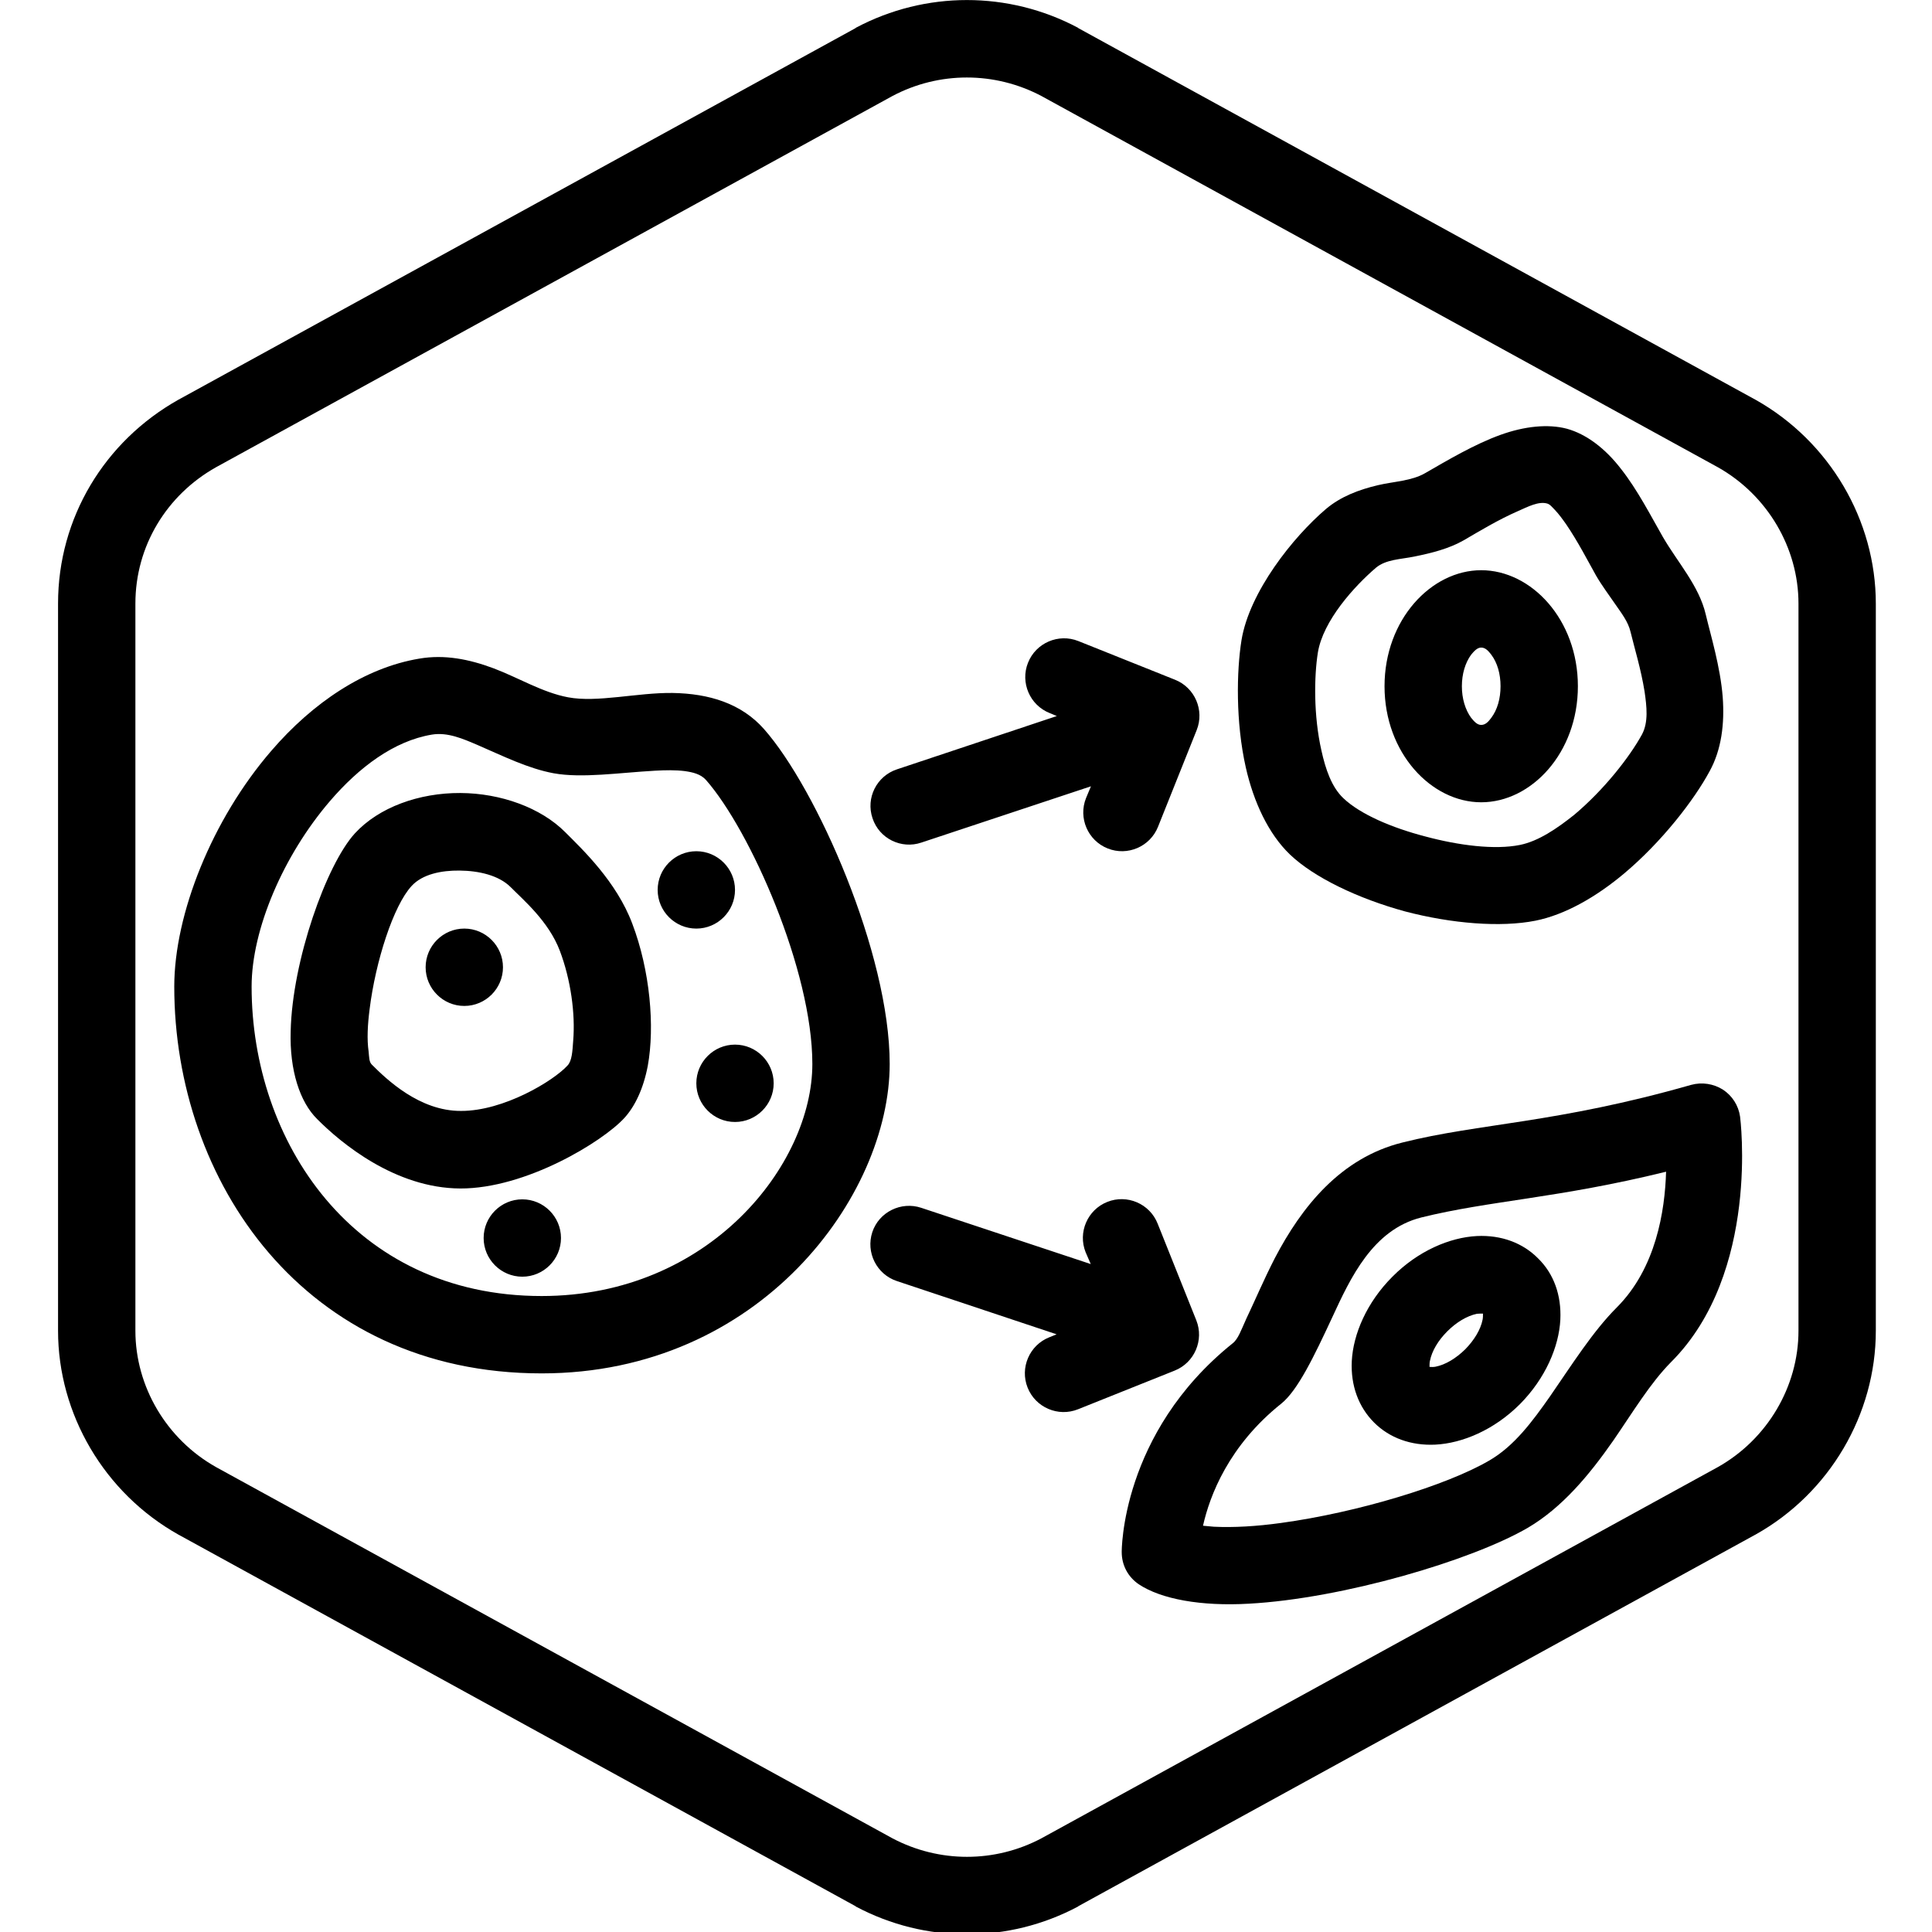
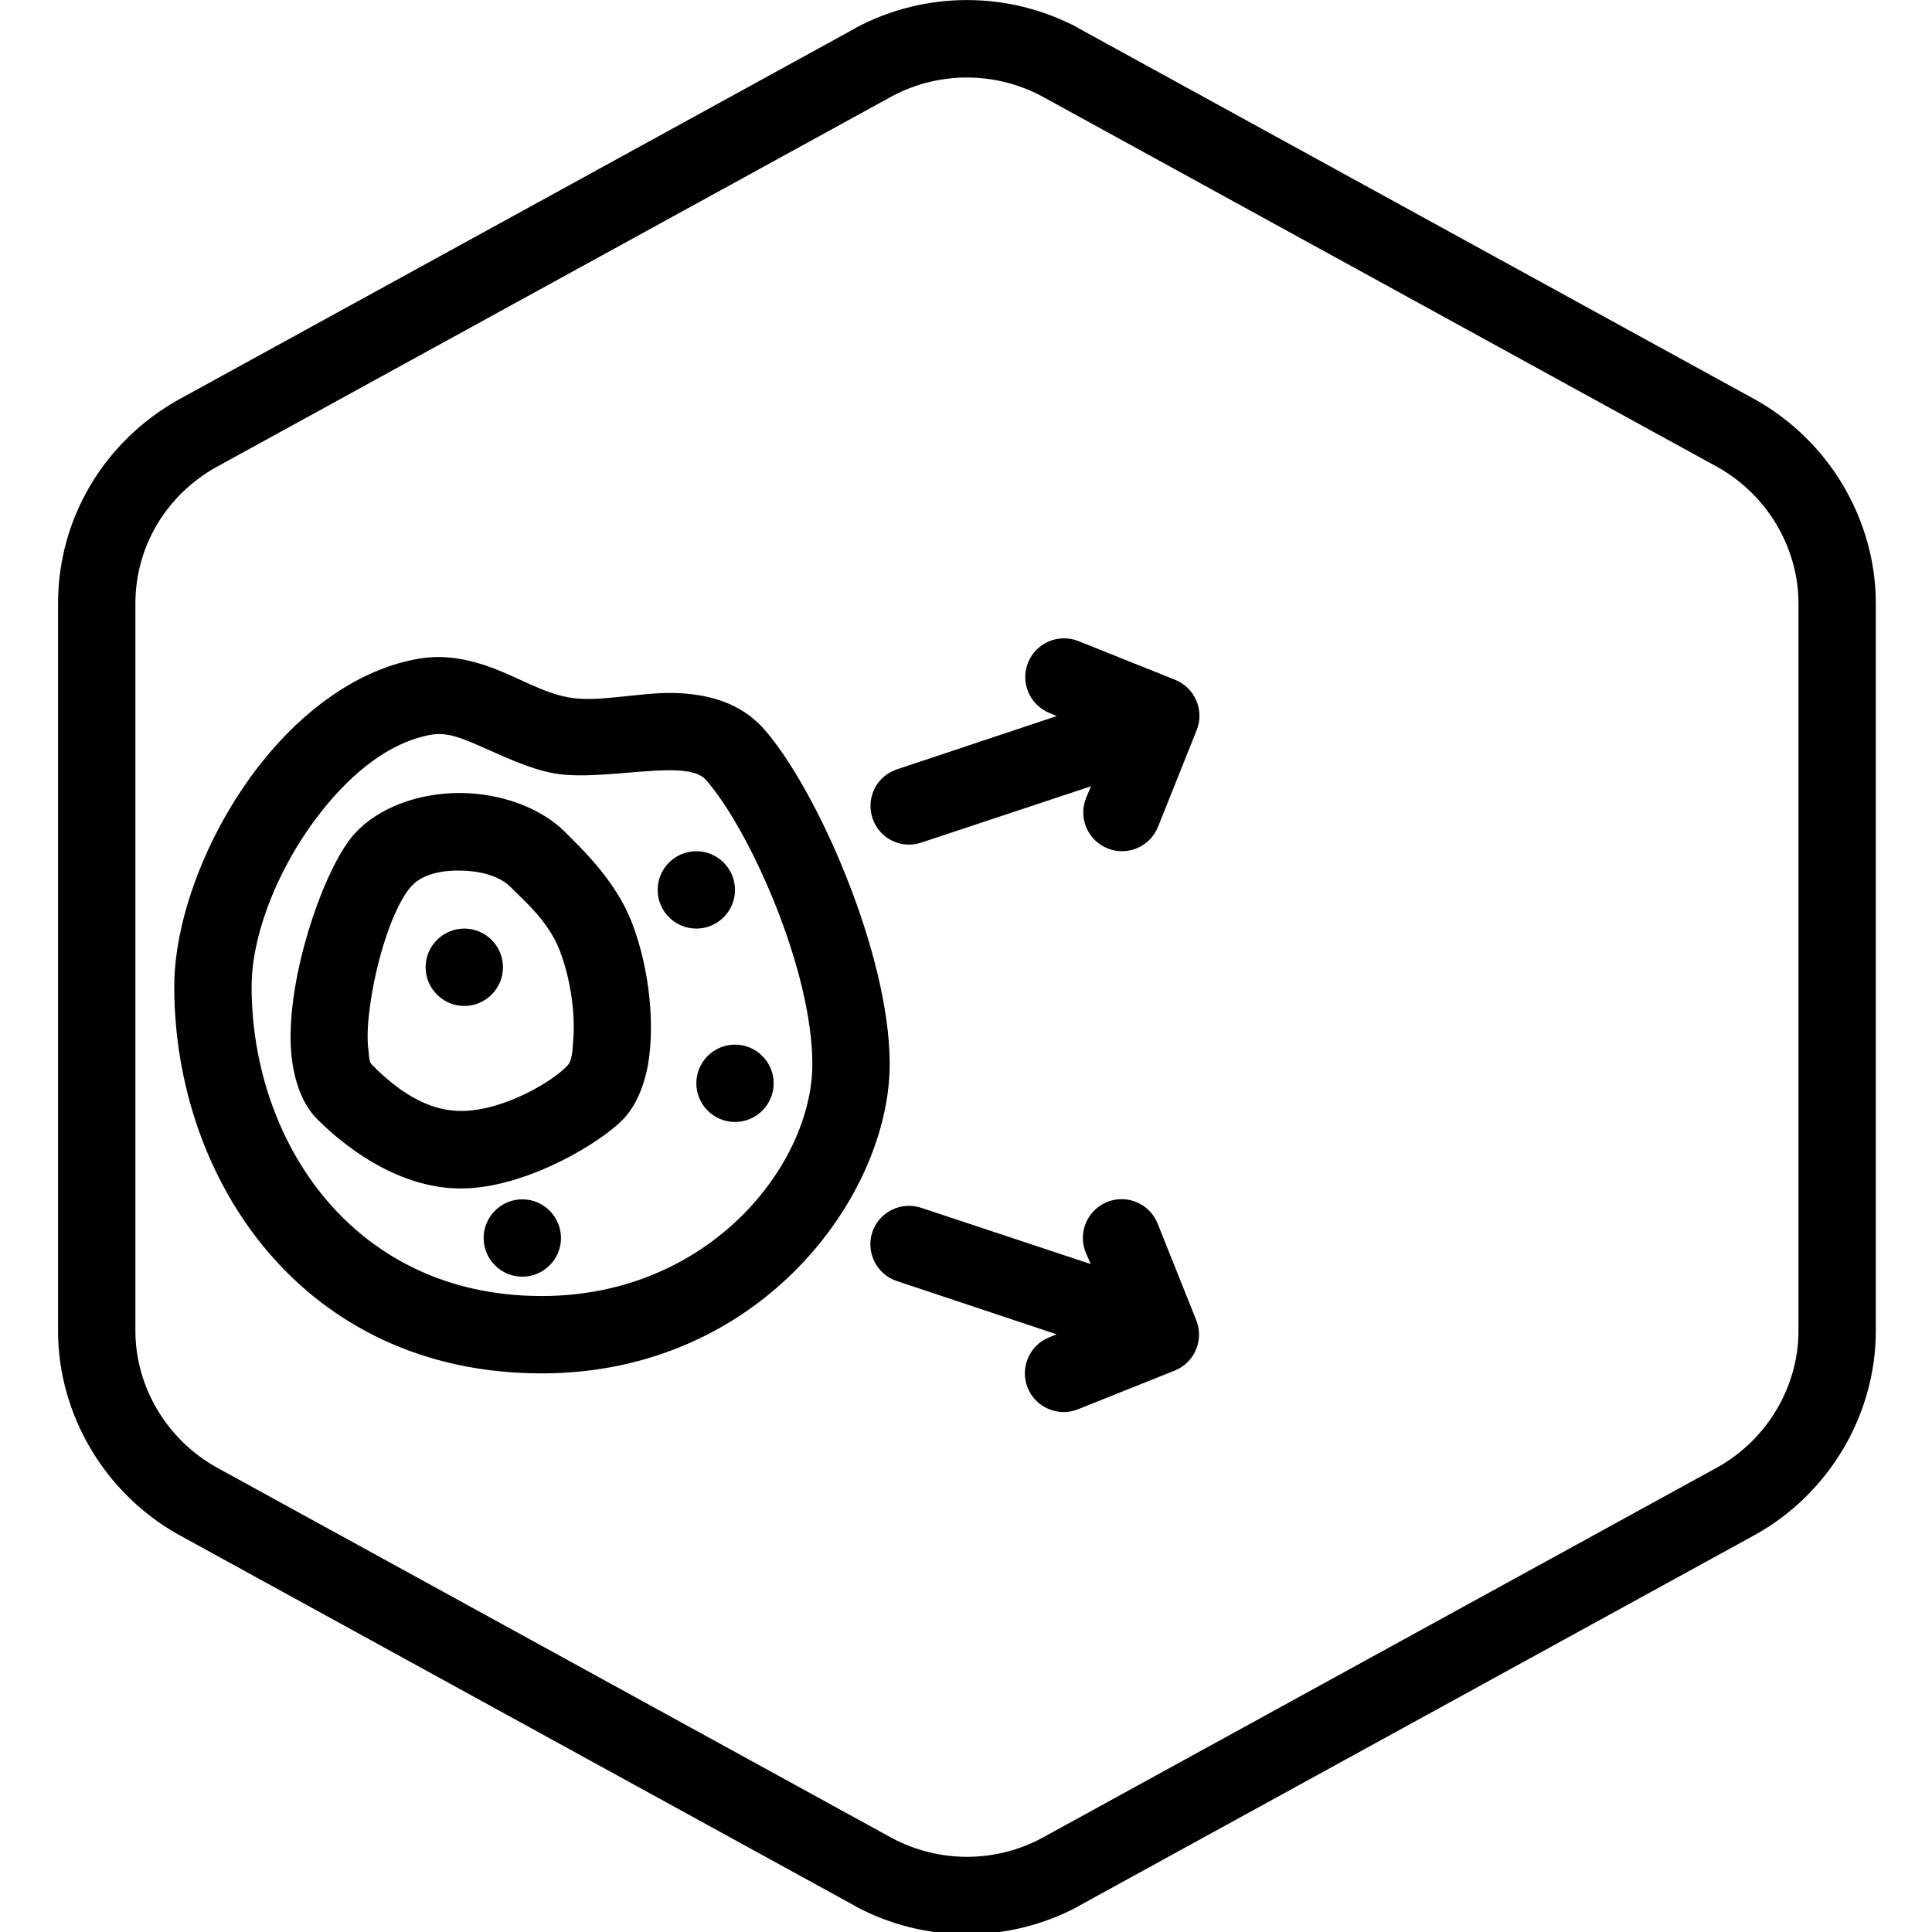
<svg xmlns="http://www.w3.org/2000/svg" xmlns:ns1="http://www.serif.com/" version="1.1" id="Layer_1" x="0px" y="0px" viewBox="0 0 980 980" style="enable-background:new 0 0 980 980;" xml:space="preserve">
  <style type="text/css">
	.st0{fill-rule:evenodd;clip-rule:evenodd;}
</style>
  <g transform="matrix(1,0,0,1,-120,-1201)">
    <g id="Progenitor-Cells" transform="matrix(0.326,0,0,0.26,-25.928,1051.13)" ns1:id="Progenitor Cells">
      <g>
        <g>
          <g transform="matrix(3.07,0,0,3.85,-13253.4,-5933.35)">
-             <path class="st0" d="M5031.4,2477.4c0,6.6,3.2,12.6,8.7,16.3c11.3,7.5,31.5,11.2,55.8,9.8c47.4-2.6,112.7-21.8,141.4-38.5       c17.3-10.2,31-26.6,43.2-44.1c9.8-14.2,18.7-29.1,29.3-39.8c45.4-45.3,35-124.4,35-124.4c-0.8-5.7-4-10.6-8.7-13.7       c-4.8-3-10.6-3.9-16.1-2.4c-68.3,19.5-107.3,19.4-146.3,29.2c-31.4,7.8-51.1,32.6-64.7,58.6c-5.6,10.9-10.2,21.8-14.5,30.8       c-2.5,5.5-4.1,10.2-6.8,12.3C5030.7,2417.2,5031.4,2477.4,5031.4,2477.4z M5072.6,2464c3.4-15.2,13-40.6,39.7-61.9       c8.3-6.7,16.5-23.7,25.8-43.7c9.2-19.9,20.5-44.4,45.1-50.6c34.7-8.6,69.3-9.7,124.1-23.2c-0.6,19.9-5.1,48.9-25,68.8       c-12.1,12.1-22.6,28.8-33.8,45c-8.9,12.7-18.2,25.3-30.9,32.6c-21.6,12.6-66.7,26.3-105.5,31.6c-12.3,1.7-24,2.4-34,1.9       L5072.6,2464z M5242.4,2328.5c-7.7-7.8-18.6-11.9-31-11.3c-13.7,0.7-29.8,7.5-42.8,20.6c-13,13-19.9,29.1-20.6,42.8       c-0.6,12.3,3.4,23.2,11.3,31.1c7.8,7.8,18.7,11.8,31.1,11.2c13.6-0.7,29.7-7.4,42.8-20.5c13-13.1,19.8-29.2,20.5-42.8       C5254.3,2347.2,5250.4,2336.3,5242.4,2328.5z M5214.5,2356.5c0,0.9,0,2.2-0.2,3.1c-1,5-4.2,10.3-8.8,15c-4.7,4.6-10,7.8-15,8.8       c-1,0.2-2.3,0.2-3.1,0.1c0-0.8,0-2.2,0.2-3c1-5.1,4.2-10.4,8.8-15c4.6-4.6,9.9-7.8,15-8.9       C5212.2,2356.5,5213.6,2356.5,5214.5,2356.5z M5241.1,2157.4c15-3,30.7-12,44.8-23.8c19.2-16.1,35.6-37.3,43.5-52       c6-10.9,7.6-24.1,6.6-37.5c-1.2-15.4-6.1-31.3-8.6-41.9c-3.4-14.5-14.2-26.3-21.7-39.2c-5.8-10.1-12.9-24-21.3-34.6       c-8-10.4-17.6-17.6-27.4-20.3c-9.5-2.5-21.4-1.3-33.6,3.1c-13.1,4.7-27.1,13-38.2,19.4c-6.9,4-15.8,4.2-23.9,6.1       c-9.8,2.3-18.9,5.8-26.3,12c-16.8,14.3-38.9,42.1-42.9,66.6c-2.5,15.6-3,41.5,2.2,64.5c4,17.6,11.5,33.6,22.3,44       c12.2,11.7,34.6,22.4,58.4,28.9C5198.6,2158.9,5223.5,2160.9,5241.1,2157.4z M5233.3,2119c-12.8,2.6-31,0.3-48.1-4.3       c-16.9-4.4-32.9-11.2-41.5-19.4c-5.9-5.6-9-14.6-11.1-24.2c-4-17.6-3.7-37.5-1.8-49.5c2.6-16.2,18.5-33.7,29.5-43.1       c5.1-4.2,12.4-4.2,19.3-5.6c8.9-1.8,17.7-4,25.2-8.3c7.9-4.6,17.5-10.4,27.1-14.6c5.6-2.5,10.8-5.2,15.1-4       c1.5,0.4,2.6,1.9,3.9,3.2c2.1,2.2,3.9,4.7,5.8,7.4c5.8,8.5,10.9,18.4,15.1,25.9c2.9,5,6.5,9.8,9.8,14.6c3.1,4.5,6.5,8.8,7.7,14       c1.9,7.9,5.3,18.9,7.1,30.2c1.1,7.6,2,15.5-1.3,21.7c-6.3,11.5-19.2,28-34.3,40.7C5251.9,2110.8,5242.6,2117.1,5233.3,2119z        M5213.6,1979.8c-25.3,0-49,25-49,58.8c0,33.8,23.7,58.8,49,58.8c25.4,0,49-25,49-58.8       C5262.6,2004.8,5239,1979.8,5213.6,1979.8z M5213.6,2019c2.2,0,3.7,1.8,5.1,3.6c3.1,4.1,4.7,9.8,4.7,16c0,6.2-1.6,11.9-4.7,16       c-1.4,1.9-2.9,3.6-5.1,3.6c-2.1,0-3.6-1.8-5.1-3.6c-3-4.1-4.7-9.8-4.7-16c0-6.2,1.7-11.9,4.7-16       C5210,2020.8,5211.6,2019,5213.6,2019z" />
-           </g>
+             </g>
          <g transform="matrix(3.07,0,0,3.85,-13253.4,-5933.35)">
            <path class="st0" d="M5413.6,2365.2v-368.5c0-42.2-23.4-82.2-61-103.3c-0.1-0.1-0.1-0.1-0.2-0.1l-343-188.2       c0-0.1-0.1-0.1-0.2-0.2c-35.2-18.7-77.3-18.7-112.5,0c-0.1,0.1-0.2,0.1-0.2,0.2l-343,188.2c-0.1,0-0.1,0-0.2,0.1       c-37.5,21.1-61,59.9-61,103.3v368.5c0,42.2,23.4,82.2,61,103.3c0.1,0.1,0.1,0.1,0.2,0.1l343,188.2c0,0.1,0.1,0.1,0.2,0.2       c35.2,18.7,77.3,18.7,112.5,0c0.1-0.1,0.2-0.1,0.2-0.2l343-188.2c0.1,0,0.1,0,0.2-0.1       C5390.2,2447.5,5413.6,2407.5,5413.6,2365.2z M5374.4,2365.2c0,28.3-15.8,55-40.9,69.1l-342.8,188.1       c-23.6,12.5-51.8,12.5-75.5,0l-342.8-188.1c-25.1-14.1-40.9-40.8-40.9-69.1v-368.5c0-29.1,15.8-55,40.9-69.1l342.8-188.1       c23.6-12.5,51.8-12.5,75.5,0l342.8,188.1c25.1,14.1,40.9,40.8,40.9,69.1V2365.2z M5015.7,2331.4l-85.9-28.5       c-10.2-3.4-21.4,2.1-24.8,12.3c-3.4,10.3,2.2,21.4,12.4,24.8l81,27l-3.7,1.5c-10.1,4-15,15.5-11,25.5c4,10.1,15.5,15,25.5,11       l49-19.6c10.1-4,15-15.5,11-25.5l-19.6-49c-4-10.1-15.5-15-25.5-11c-10.1,4-15,15.5-11,25.5L5015.7,2331.4z M4551.2,2190.8       c0,98.3,65.6,196,186.2,196c111,0,176.4-90.2,176.4-156.8c0-56-37.1-139.6-63.7-169.7c-11.5-13-27.8-18-46.4-18.3       c-17.9-0.2-38.1,5-52.9,2.2c-12.9-2.4-25.3-10-37.8-14.7c-12.3-4.6-24.8-7.1-37.6-4.9c-27.6,4.6-53.9,22.2-75,46.7       C4570.4,2106,4551.2,2154,4551.2,2190.8z M4590.4,2190.8c0-29,16.1-66.5,39.7-94c14.7-17.1,32.4-30.5,51.7-33.7       c8-1.3,15.7,2.1,23.4,5.4c12.5,5.4,25.3,11.8,38.3,14.2c14.4,2.6,33.3-0.3,51.3-1.3c5.3-0.3,10.4-0.4,15.2,0.2       c4.1,0.6,8,1.5,10.7,4.5c22.4,25.5,53.9,96.5,53.9,143.9c0,51-52.2,117.6-137.2,117.6       C4641.6,2347.6,4590.4,2268.9,4590.4,2190.8z M4727.6,2298.6c10.8,0,19.6,8.8,19.6,19.6s-8.8,19.6-19.6,19.6       s-19.6-8.8-19.6-19.6S4716.8,2298.6,4727.6,2298.6z M4623.7,2258c11.9,12,39.5,35,72.5,35.1c33.2,0.1,72.1-23.7,83.1-35.7       c5.4-5.9,9.7-14.9,11.9-26.5c3.6-19.8,1.2-48.2-7.9-72.1c-8-21.2-25.1-37.4-33.9-46.2c-12.4-12.5-32.8-19.8-53.2-19.9       c-20.9-0.1-41.3,7.2-53.5,20.5c-14.4,15.8-31.7,64.4-32.5,100.2C4609.6,2233.1,4614.8,2249.3,4623.7,2258z M4835.4,2220.2       c10.8,0,19.6,8.8,19.6,19.6s-8.8,19.6-19.6,19.6c-10.8,0-19.6-8.8-19.6-19.6S4824.6,2220.2,4835.4,2220.2z M4651.3,2230.3       c-1.4-1.4-1.3-3.8-1.6-6.6c-0.9-6.2-0.5-13.6,0.5-21.4c3-24.3,12.1-52.6,21.3-62.5c5.5-6,15.1-7.9,24.3-7.8       c9.8,0.1,19.9,2.4,25.9,8.4c6.2,6.3,19.2,17.2,24.9,32.2c5.6,14.8,7.9,31.9,6.8,45.5c-0.4,5.5-0.6,10.3-2.9,12.7       c-7.1,7.8-32.4,23.1-54,23C4675.5,2253.9,4658.8,2237.8,4651.3,2230.3z M4698.2,2161.4c10.8,0,19.6,8.8,19.6,19.6       s-8.8,19.6-19.6,19.6c-10.8,0-19.6-8.8-19.6-19.6S4687.4,2161.4,4698.2,2161.4z M4815.8,2122.2c10.8,0,19.6,8.8,19.6,19.6       s-8.8,19.6-19.6,19.6c-10.8,0-19.6-8.8-19.6-19.6S4805,2122.2,4815.8,2122.2z M4998.5,2053.7l-81,27       c-10.3,3.4-15.9,14.5-12.4,24.8c3.4,10.3,14.6,15.8,24.8,12.3l85.9-28.5l-2.5,6c-4,10,0.9,21.5,11,25.5c10,4,21.5-0.9,25.5-11       l19.6-49c4-10-0.9-21.5-11-25.5l-49-19.6c-10-4-21.5,0.9-25.5,11c-4,10,0.9,21.5,11,25.5L4998.5,2053.7z" />
          </g>
        </g>
      </g>
    </g>
  </g>
</svg>